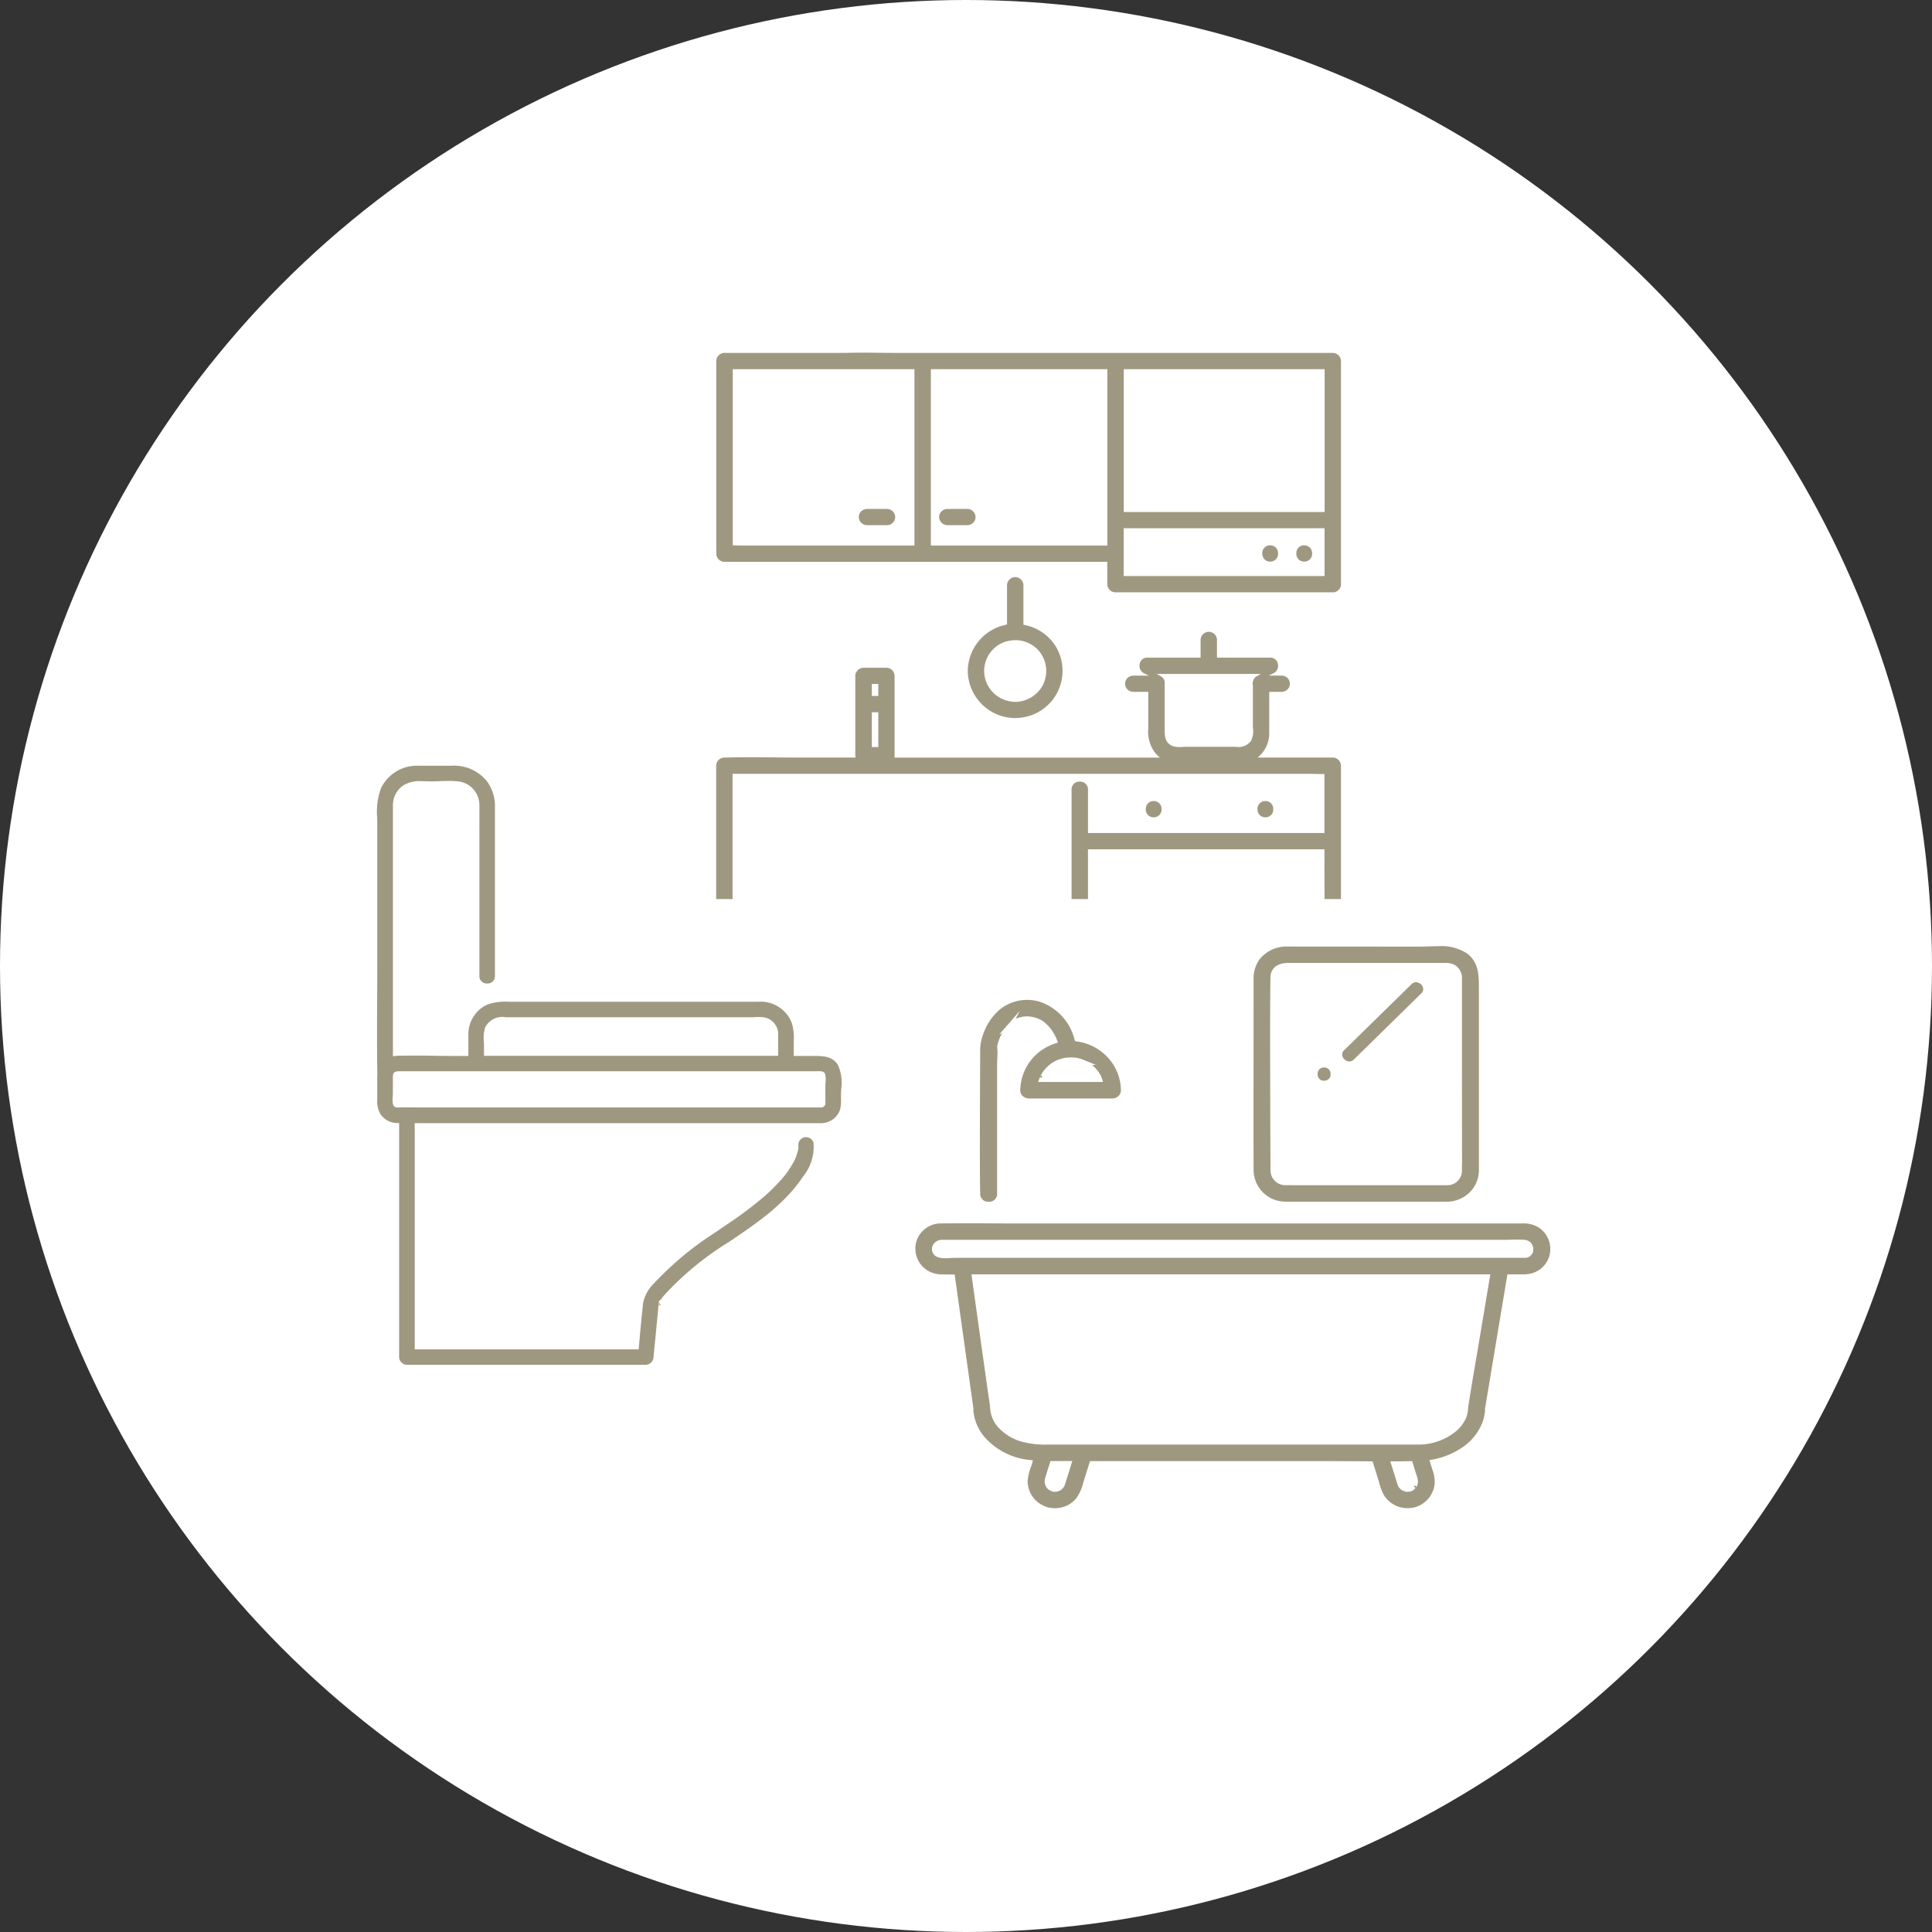
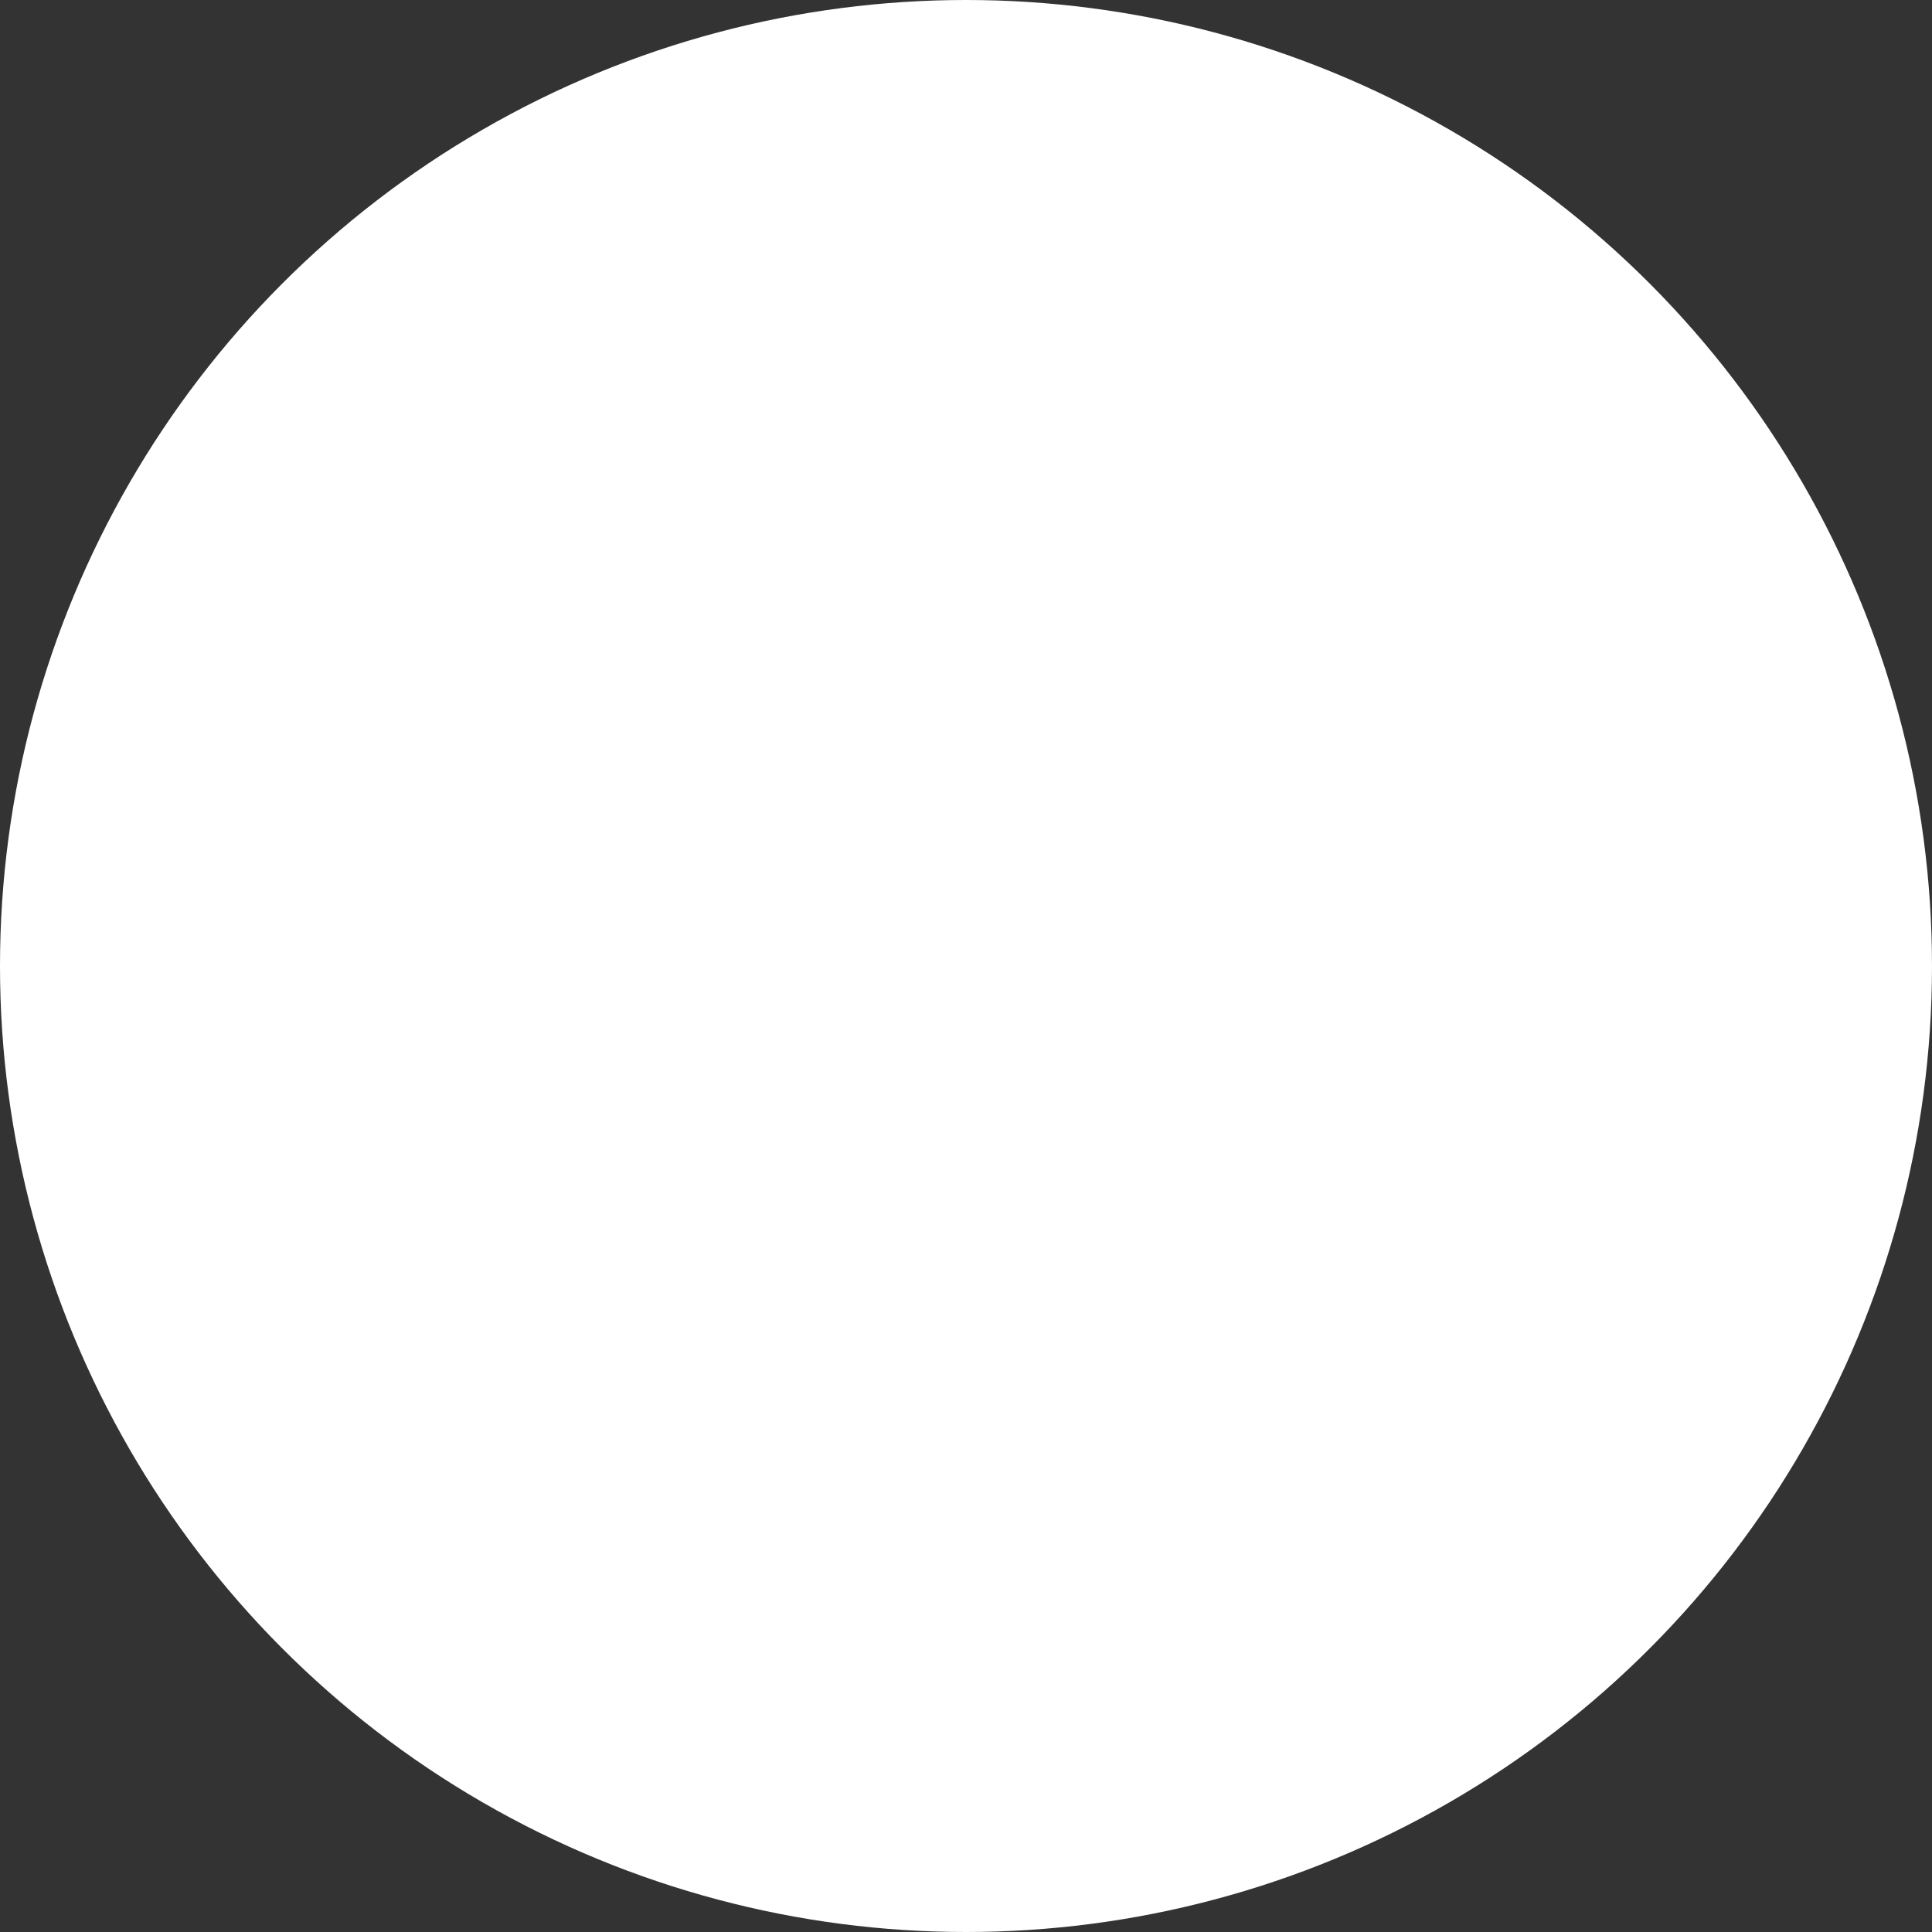
<svg xmlns="http://www.w3.org/2000/svg" width="190" height="190" viewBox="0 0 190 190">
  <rect x="0" y="0" width="190" height="190" fill="#333333" stroke="none" />
  <g id="Group_29588" data-name="Group 29588" transform="translate(-376 -1545)">
    <circle id="Ellipse_537" data-name="Ellipse 537" cx="95" cy="95" r="95" transform="translate(376 1545)" fill="#fff" />
    <g id="Group_29576" data-name="Group 29576" transform="translate(3 2)">
-       <path id="Union_131" data-name="Union 131" d="M11288.821-2886.013c0-.01,0-.016,0-.023v-4.871h-23v4.894h-1.862c0-.01,0-.016,0-.023v-10.882a.933.933,0,0,1,1.865,0v4.162h23v-5.552c-.5,0-1.007-.023-1.5-.023h-56.452v12.3c0,.007,0,.014,0,.023H11229c0-.01,0-.016,0-.023v-13.22a.944.944,0,0,1,.934-.926h.1c2.415-.073,4.842,0,7.257,0h5.4a.786.786,0,0,1-.012-.106v-7.8a.94.94,0,0,1,.934-.924h2.249a.942.942,0,0,1,.933.924v7.8a.649.649,0,0,1-.009.106h25.641a2.888,2.888,0,0,1-.232-.243,3.658,3.658,0,0,1-.713-2.533v-3.436h-1.349a.973.973,0,0,1-.66-.271.933.933,0,0,1-.272-.655.936.936,0,0,1,.272-.653.977.977,0,0,1,.66-.271h.979a.937.937,0,0,1,.408-1.763h5.105v-1.616a.956.956,0,0,1,.273-.655.951.951,0,0,1,.657-.271.955.955,0,0,1,.66.271.952.952,0,0,1,.273.655v1.616h5.105a.937.937,0,0,1,.409,1.763h.726a.969.969,0,0,1,.658.271.928.928,0,0,1,.272.653.933.933,0,0,1-.272.655.967.967,0,0,1-.658.271h-1.1v3.853a3.205,3.205,0,0,1-.943,2.359h7.063a.941.941,0,0,1,.931.926v13.22c0,.007,0,.014,0,.023Zm-44.274-15.2h.387v-3.172h-.387Zm28.8-6.172v4.607c0,.589.029,1.2.675,1.463a3.769,3.769,0,0,0,1.335.083h4.849c.544,0,1.05,0,1.389-.512a2.882,2.882,0,0,0,.171-1.522v-3.848a1.231,1.231,0,0,1-.027-.2.839.839,0,0,1,.077-.363.832.832,0,0,1,.386-.473h-9.29A.839.839,0,0,1,11273.351-2907.386Zm-28.8,1.147h.387v-.926h-.387Zm38.578,10.335a.925.925,0,0,1,0,1.85A.925.925,0,0,1,11283.125-2895.9Zm-10.985,0a.925.925,0,0,1,0,1.85A.925.925,0,0,1,11272.14-2895.9Zm-15.25-8.2a4.83,4.83,0,0,1-3.16-4.47,4.808,4.808,0,0,1,3.858-4.661l0,0V-2917a.947.947,0,0,1,.933-.926.939.939,0,0,1,.932.926v3.785a4.786,4.786,0,0,1,3.191,2.215,4.783,4.783,0,0,1-.466,5.5,4.8,4.8,0,0,1-3.684,1.688A4.578,4.578,0,0,1,11256.89-2904.1Zm.594-7.19a2.934,2.934,0,0,0-1.89,2.719,2.94,2.94,0,0,0,2.438,2.87,2.977,2.977,0,0,0,3-1.374,2.943,2.943,0,0,0-.2-3.294,2.929,2.929,0,0,0-2.291-1.1A3.278,3.278,0,0,0,11257.483-2911.294Zm29.634-4.885h-18.733a.942.942,0,0,1-.934-.924v-2.073h-37.517a.942.942,0,0,1-.934-.924v-18.948a.944.944,0,0,1,.934-.926h11.847a.656.656,0,0,0,.069,0c1.669-.059,3.35,0,5.017,0h42.887a.943.943,0,0,1,.931.926v21.946a.85.85,0,0,1-.251.629.1.1,0,0,0-.018.019l-.033.028a.861.861,0,0,1-.629.248Zm-17.8-3.921v2.071h19.5v-4.447h-19.5Zm-18.973-15.866v14.94h17.106v-17.1h-17.106Zm-19.479-.719v15.642c.41,0,.821.016,1.228.016h16.388v-17.1h-17.615Zm38.452,0v12.357h19.5v-13.795h-5.6c-.023,0-.047,0-.071,0h-13.832Zm17.62,15.635a.925.925,0,0,1,0,1.85A.925.925,0,0,1,11286.937-2921.049Zm-3.349,0a.925.925,0,0,1,0,1.85A.925.925,0,0,1,11283.588-2921.049Zm-30.024-1.727h-1.724a.947.947,0,0,1-.934-.924.942.942,0,0,1,.272-.655.968.968,0,0,1,.661-.271h1.968a.943.943,0,0,1,.931.926.921.921,0,0,1-.273.653.953.953,0,0,1-.657.271Zm-7.9,0h-1.725a.945.945,0,0,1-.934-.924.939.939,0,0,1,.273-.655.97.97,0,0,1,.66-.271h1.967a.946.946,0,0,1,.934.926.942.942,0,0,1-.273.653.959.959,0,0,1-.66.271Z" transform="translate(-10785.684 4517.558)" fill="#9f9881" />
      <path id="合体_131_-_アウトライン" data-name="合体 131 - アウトライン" d="M11290.807-2885.886l-.125,0h-1.985v-.125a.159.159,0,0,1,0-.023v-4.746h-22.75v4.894h-2.112v-.118a.169.169,0,0,1,0-.03v-10.882a1.006,1.006,0,0,1,1.057-1.018,1.007,1.007,0,0,1,1.059,1.018v4.037h22.75v-5.3c-.2,0-.4-.006-.594-.011-.258-.006-.524-.012-.784-.012h-56.327v12.171a.244.244,0,0,1,0,.026v.125l-.125,0h-1.984v-.118a.169.169,0,0,1,0-.03v-13.22a1.069,1.069,0,0,1,1.059-1.051h.1c.72-.022,1.512-.032,2.418-.032.808,0,1.629.008,2.424.016s1.611.016,2.415.016h5.268v-7.783a1.068,1.068,0,0,1,1.059-1.049h2.249a1.067,1.067,0,0,1,1.058,1.049v7.783h25.211l-.032-.037a3.777,3.777,0,0,1-.742-2.614v-3.311h-1.224a1.1,1.1,0,0,1-.744-.3,1.053,1.053,0,0,1-.313-.742,1.058,1.058,0,0,1,.31-.747,1.108,1.108,0,0,1,.748-.307h.614a1.143,1.143,0,0,1-.225-.972.979.979,0,0,1,1-.791h4.98v-1.491a1.084,1.084,0,0,1,.307-.74,1.072,1.072,0,0,1,.743-.311,1.068,1.068,0,0,1,.754.307,1.084,1.084,0,0,1,.311.744v1.491h4.98a.977.977,0,0,1,1,.789,1.149,1.149,0,0,1-.223.973h.361a1.1,1.1,0,0,1,.742.3,1.048,1.048,0,0,1,.313.74,1.056,1.056,0,0,1-.31.749,1.1,1.1,0,0,1-.746.307h-.974v3.728a3.379,3.379,0,0,1-.776,2.234h6.771a1.068,1.068,0,0,1,1.056,1.051v13.22a.244.244,0,0,1,0,.026Zm-1.862-.253h1.614v-13.118a.814.814,0,0,0-.806-.8h-7.377l.229-.216a3.064,3.064,0,0,0,.9-2.268v-3.978h1.224a.841.841,0,0,0,.57-.235.8.8,0,0,0,.235-.56.817.817,0,0,0-.232-.567.838.838,0,0,0-.573-.238h-1.28l.5-.238a.823.823,0,0,0,.4-.931.728.728,0,0,0-.752-.594h-5.23v-1.741a.826.826,0,0,0-.236-.566.845.845,0,0,0-.546-.235h-.021a.844.844,0,0,0-.57.231.826.826,0,0,0-.24.57v1.741h-5.23a.729.729,0,0,0-.753.6.822.822,0,0,0,.4.929l.5.238h-1.535a.846.846,0,0,0-.572.235.8.8,0,0,0-.235.558.828.828,0,0,0,.231.568.854.854,0,0,0,.576.238h1.474v3.561a3.51,3.51,0,0,0,.684,2.453,2.835,2.835,0,0,0,.223.232l.229.216h-26.1l.016-.139,0-.029a.315.315,0,0,0,0-.056v-7.809a.814.814,0,0,0-.808-.8h-2.249a.814.814,0,0,0-.809.8v7.8a.415.415,0,0,0,.007.064l0,.025.02.142h-5.548c-.806,0-1.625-.008-2.418-.016s-1.614-.016-2.421-.016c-.9,0-1.693.01-2.414.032h-.1a.816.816,0,0,0-.809.8v13.118h1.614v-12.32h56.577c.262,0,.53.006.79.012.234.005.476.011.714.012h.124v5.8h-23.25v-4.287a.758.758,0,0,0-.809-.768.757.757,0,0,0-.807.768v10.781h1.615v-4.894h23.25Zm-5.819-7.79a1.006,1.006,0,0,1-1.025-1.049,1.006,1.006,0,0,1,1.025-1.051,1,1,0,0,1,1.025,1.049A1.006,1.006,0,0,1,11283.125-2893.929Zm0-1.85a.757.757,0,0,0-.775.8.756.756,0,0,0,.775.8.756.756,0,0,0,.775-.8A.755.755,0,0,0,11283.125-2895.779Zm-10.985,1.85a1.006,1.006,0,0,1-1.025-1.049,1.006,1.006,0,0,1,1.025-1.051,1,1,0,0,1,1.025,1.049A1.006,1.006,0,0,1,11272.14-2893.929Zm0-1.85a.757.757,0,0,0-.775.8.756.756,0,0,0,.775.8.756.756,0,0,0,.775-.8A.755.755,0,0,0,11272.14-2895.779Zm-27.081-5.311h-.637v-3.422h.637Zm-.387-.25h.137v-2.922h-.137Zm30.027.249h0a1.875,1.875,0,0,1-.722-.11c-.752-.31-.752-1.043-.752-1.579v-4.607a.719.719,0,0,0-.372-.661l-.425-.234h10.253l-.416.234a.707.707,0,0,0-.328.4l0,.011a.716.716,0,0,0-.066.308,1.067,1.067,0,0,0,.025.186l0,.024v3.848c0,.094,0,.2.009.3a2.194,2.194,0,0,1-.2,1.288,1.55,1.55,0,0,1-1.493.568h-4.849c-.1,0-.2,0-.306.009S11274.819-2901.091,11274.7-2901.091Zm-1.439-6.941a1,1,0,0,1,.216.646v4.607c0,.624.044,1.119.6,1.348a1.737,1.737,0,0,0,.626.091h0c.115,0,.232,0,.346-.009s.215-.009.315-.009h4.849c.526,0,.981,0,1.284-.456a2.024,2.024,0,0,0,.159-1.139c0-.11-.009-.214-.009-.313v-3.836a1.329,1.329,0,0,1-.027-.213.968.968,0,0,1,.085-.411.98.98,0,0,1,.165-.3Zm-14.762,4.339v0a4.685,4.685,0,0,1-1.652-.294,4.953,4.953,0,0,1-3.241-4.585,4.953,4.953,0,0,1,3.861-4.767V-2917a1.076,1.076,0,0,1,1.052-1.051h.039a1.065,1.065,0,0,1,1.023,1.052v3.683a4.933,4.933,0,0,1,3.174,2.252,4.914,4.914,0,0,1-.477,5.642A4.916,4.916,0,0,1,11258.5-2903.693Zm.059-14.113h-.028a.826.826,0,0,0-.812.8v3.824l-.07.059-.036.008a4.692,4.692,0,0,0-3.755,4.54,4.7,4.7,0,0,0,3.079,4.352,4.438,4.438,0,0,0,1.563.278h0a4.663,4.663,0,0,0,3.586-1.643,4.661,4.661,0,0,0,.455-5.354,4.683,4.683,0,0,0-3.108-2.157l-.1-.02V-2917A.819.819,0,0,0,11258.557-2917.805Zm-.04,12.272h0a2.7,2.7,0,0,1-.508-.048,3.124,3.124,0,0,1-1.826-1.053,3.046,3.046,0,0,1-.714-1.938,3.042,3.042,0,0,1,1.975-2.84,3.4,3.4,0,0,1,1.1-.187,3.056,3.056,0,0,1,2.388,1.147,3.072,3.072,0,0,1,.215,3.438A3.126,3.126,0,0,1,11258.517-2905.533Zm.024-5.816a3.15,3.15,0,0,0-1.018.174,2.825,2.825,0,0,0-1.8,2.6,2.8,2.8,0,0,0,2.337,2.746,2.442,2.442,0,0,0,.461.043,2.908,2.908,0,0,0,2.412-1.359,2.813,2.813,0,0,0-.193-3.15A2.809,2.809,0,0,0,11258.541-2911.349Zm-13.482,5.235h-.637v-1.176h.637Zm44.694-9.939h-21.369a1.068,1.068,0,0,1-1.059-1.049v-1.948h-37.392a1.068,1.068,0,0,1-1.059-1.049v-18.948a1.069,1.069,0,0,1,1.059-1.051h11.911c.5-.018,1.05-.026,1.677-.026.56,0,1.128.007,1.678.013s1.112.013,1.667.013h42.887a1.067,1.067,0,0,1,1.056,1.051v21.946a.981.981,0,0,1-.288.719l-.006,0-.007.01-.014.011-.014.011-.015.013A.993.993,0,0,1,11289.753-2916.053Zm-59.819-23.8a.816.816,0,0,0-.809.8v18.948a.814.814,0,0,0,.809.8h37.642v2.2a.814.814,0,0,0,.809.8h21.369a.738.738,0,0,0,.541-.211l.009-.008.014-.011.009-.008a.215.215,0,0,1,.023-.024.727.727,0,0,0,.21-.537v-21.946a.814.814,0,0,0-.806-.8h-42.887c-.556,0-1.122-.007-1.67-.013s-1.117-.013-1.675-.013c-.623,0-1.167.009-1.664.026a.547.547,0,0,1-.061,0h-11.863Zm59.011,21.946h-19.753v-4.7h19.753Zm-19.5-.25h19.253v-4.2h-19.253Zm17.5-.921a.983.983,0,0,1-.77-.332,1.091,1.091,0,0,1-.256-.717,1.006,1.006,0,0,1,1.025-1.051,1.006,1.006,0,0,1,1.025,1.049A1.006,1.006,0,0,1,11286.937-2919.074Zm0-1.85a.756.756,0,0,0-.775.8.755.755,0,0,0,.775.8.757.757,0,0,0,.775-.8A.756.756,0,0,0,11286.937-2920.924Zm-3.349,1.85a1,1,0,0,1-1.024-1.049,1,1,0,0,1,1.024-1.051,1,1,0,0,1,1.025,1.049A1.006,1.006,0,0,1,11283.588-2919.074Zm0-1.85a.756.756,0,0,0-.774.8.838.838,0,0,0,.194.553.738.738,0,0,0,.58.246.756.756,0,0,0,.775-.8A.755.755,0,0,0,11283.588-2920.924Zm-16.013.023h-17.356v-17.346h17.356Zm-17.106-.25h16.856V-2938h-16.856Zm-1.864.25h-16.513c-.221,0-.446,0-.665-.008-.185,0-.376-.007-.563-.008h-.124v-17.329h17.865Zm-17.615-.265.442.007c.217,0,.441.008.66.008h16.263V-2938h-17.365Zm22.818-1.485h-1.968a1.075,1.075,0,0,1-1.059-1.043,1.065,1.065,0,0,1,.31-.75,1.087,1.087,0,0,1,.749-.307h1.968a1.073,1.073,0,0,1,1.056,1.046,1.047,1.047,0,0,1-.311.747A1.083,1.083,0,0,1,11253.808-2922.652Zm-1.968-1.85a.845.845,0,0,0-.573.235.813.813,0,0,0-.235.561.825.825,0,0,0,.809.8h1.968a.825.825,0,0,0,.568-.234.8.8,0,0,0,.237-.558.823.823,0,0,0-.806-.808Zm-5.935,1.85h-1.967a1.074,1.074,0,0,1-1.059-1.043,1.063,1.063,0,0,1,.311-.75,1.1,1.1,0,0,1,.748-.307h1.967a1.075,1.075,0,0,1,1.059,1.046,1.067,1.067,0,0,1-.311.747A1.075,1.075,0,0,1,11245.905-2922.652Zm-1.967-1.85a.842.842,0,0,0-.572.235.81.81,0,0,0-.236.561.824.824,0,0,0,.809.8h1.967a.832.832,0,0,0,.571-.234.814.814,0,0,0,.237-.56.825.825,0,0,0-.809-.806Zm45.006.3h-19.753v-14.045h13.952a.548.548,0,0,1,.057,0h5.744Zm-19.5-.25h19.253V-2938h-19.253Z" transform="translate(-10785.684 4517.558)" fill="#fff" />
-       <path id="Union_130" data-name="Union 130" d="M11242.152-2871.051a1.262,1.262,0,0,1-.211-.081,2.911,2.911,0,0,1-1.9-2.779,6.926,6.926,0,0,1,.416-1.67l.031-.1a7.071,7.071,0,0,1-4.516-2.216,4.965,4.965,0,0,1-1.211-2.415,3.528,3.528,0,0,1-.066-.535.388.388,0,0,1,.01-.114c-.006-.028-.01-.053-.014-.081-.1-.721-.2-1.443-.3-2.163q-.75-5.363-1.5-10.722c-.377,0-.752,0-1.127-.008a2.783,2.783,0,0,1-2.719-3.333,2.768,2.768,0,0,1,2.789-2.18c2.594-.03,5.189,0,7.783,0h49.3a3.125,3.125,0,0,1,1.773.442,2.812,2.812,0,0,1,1.17,2.963,2.733,2.733,0,0,1-2.4,2.077,1.166,1.166,0,0,1-.273.033h-1.51c-.092.54-.18,1.078-.27,1.617q-.829,4.959-1.652,9.912l-.223,1.32c-.006.038-.016.078-.021.119a.2.2,0,0,1,.012.053,1.911,1.911,0,0,1-.051.459,4.273,4.273,0,0,1-.191.815,6.515,6.515,0,0,1-5.162,3.916c.055.182.111.364.17.548a3.9,3.9,0,0,1,.273,1.613,2.945,2.945,0,0,1-2.1,2.513,3,3,0,0,1-3.4-1.368,8.659,8.659,0,0,1-.564-1.592c-.16-.512-.318-1.025-.479-1.539-1.684-.005-3.371-.025-5.051-.025h-22.369c-.025.083-.053.169-.078.252-.182.575-.359,1.151-.539,1.723a4.615,4.615,0,0,1-.746,1.617,2.93,2.93,0,0,1-2.279,1.04A3.111,3.111,0,0,1,11242.152-2871.051Zm34.133-4.5c.135.419.266.835.4,1.254.055.187.115.373.172.56.016.048.031.1.043.142l.033.083c.021.038.047.081.063.114s.1.113.123.136a.424.424,0,0,0,.051.048.849.849,0,0,1,.127.073c.041.01.168.058.209.071a.126.126,0,0,1,.031.013c.008,0,.014,0,.025,0,.061,0,.121,0,.182-.005.006,0,.1-.017.154-.032l.051-.015.027-.015c.045-.025.088-.053.131-.078l.148-.144c-.057.046.051-.106.092-.149l.006,0c.01-.03.021-.063.033-.1s.02-.078.031-.119c-.006-.066-.006-.134-.006-.2-.006-.023-.02-.1-.033-.149-.1-.348-.219-.691-.324-1.037-.047-.154-.094-.31-.143-.464C11277.371-2875.561,11276.826-2875.553,11276.285-2875.548Zm-33.59,2.44a.229.229,0,0,0,.035.013s.1.022.145.038h.207l.084-.02c.039-.012.08-.022.117-.035l.008,0c.115-.033.057-.035-.008,0,.033-.02.068-.035.1-.056.01,0,.049-.03.078-.048l.016-.013c.031-.03.125-.141.15-.166s.053-.094.076-.134a.173.173,0,0,0,.012-.04c.107-.366.229-.729.342-1.093.1-.305.189-.608.285-.914h-1.621c-.088.28-.178.558-.266.835-.053.179-.109.358-.166.537-.012.041-.025.081-.037.124s-.033.144-.039.164c0,.068,0,.136,0,.2a.525.525,0,0,0,.018.076c.01.03.051.126.064.164s.066.106.074.124a.911.911,0,0,0,.076.081.485.485,0,0,0,.105.079l-.053-.027C11242.564-2873.184,11242.631-2873.143,11242.7-2873.108Zm-6.051-9.485c.07.492.164.989.207,1.486a2.87,2.87,0,0,0,.744,1.807,4.76,4.76,0,0,0,2.012,1.277,10.867,10.867,0,0,0,3.5.325h35.488a5.609,5.609,0,0,0,3.7-1.269,3.446,3.446,0,0,0,.91-1.237,5.041,5.041,0,0,0,.215-1.211c.383-2.473.824-4.941,1.236-7.411q.428-2.555.854-5.11h-50.445Q11235.85-2888.266,11236.645-2882.593Zm-4.8-14.734a.655.655,0,0,0-.611.992c.275.457,1.369.278,1.854.278h56.105c.814-.035.732-1.2-.039-1.269-.689-.056-1.41,0-2.1,0h-54.363c-.187,0-.375,0-.562,0C11232.033-2897.331,11231.941-2897.33,11231.848-2897.327Zm10.705,24.138.016.009A.093.093,0,0,1,11242.553-2873.19Zm-7.18-28.915v-.1c-.072-2.153,0-13.9,0-13.9a4.806,4.806,0,0,1,.164-1.34c.035-.131.076-.262.127-.4a5.956,5.956,0,0,1,1.74-2.594,4.581,4.581,0,0,1,4.078-.828,5.477,5.477,0,0,1,3.643,3.82c.006.02.014.043.018.063a.3.3,0,0,1,.008.035,5.207,5.207,0,0,1,4.572,5.052,1.084,1.084,0,0,1-1.082,1.06h-8.244a1.084,1.084,0,0,1-1.082-1.06,5.176,5.176,0,0,1,3.635-4.842c-.012-.031-.023-.063-.035-.094l-.012-.033a.035.035,0,0,0-.006-.013c-.031-.056-.057-.114-.084-.169-.016-.035-.033-.073-.053-.108a5.341,5.341,0,0,0-.293-.492,4.086,4.086,0,0,0-.8-.825,2.538,2.538,0,0,0-2.687-.088,2.694,2.694,0,0,0-.467.411c-.045.045-.086.093-.127.141.023-.029.064-.087,0,0l-.006.006s0,0,0,.006c-.068.089-.131.179-.189.273-.125.2-.229.4-.336.608-.014.028-.023.045-.031.058l-.006.015a.084.084,0,0,1-.008.02c-.029.083-.062.164-.094.247-.07.192-.115.386-.172.58a14.159,14.159,0,0,1-.006,1.751v12.741a1.013,1.013,0,0,1-1.08,1.025A1.016,1.016,0,0,1,11235.373-2902.1Zm6.3-11.249h5.686c-.018-.058-.035-.106-.045-.129a3.121,3.121,0,0,0-.648-.916c-.076-.075-.158-.146-.24-.217-.02-.013-.158-.116-.16-.119q-.135-.087-.275-.167c-.027-.015-.283-.136-.268-.136a2.787,2.787,0,0,0-1.205-.235c-.137,0-.273.008-.41.023l-.2.035a6.2,6.2,0,0,0-.6.179,3.158,3.158,0,0,0-.936.636c-.078.076-.15.154-.223.235-.014.02-.117.154-.121.156-.061.091-.115.179-.17.273-.016.028-.141.275-.137.262C11241.7-2913.429,11241.689-2913.394,11241.674-2913.354Zm23.955,12.266a3.366,3.366,0,0,1-3.369-3.27c-.02-.724,0-18.792,0-18.792a3.488,3.488,0,0,1,.586-2.1,3.567,3.567,0,0,1,3.037-1.428h12.867c1.59,0,3.605-.3,4.926.737a3.806,3.806,0,0,1,1.24,3.351c0,.146.008,17.967,0,18.214a3.362,3.362,0,0,1-3.336,3.285h-14.48c-.328,0-.654.006-.98.006C11265.955-2901.082,11265.791-2901.083,11265.629-2901.087Zm-1.2-22.463c-.09.667-.016,18.956-.006,19.181a1.2,1.2,0,0,0,1.287,1.161c1.588.013,3.178,0,4.764,0h11.1a1.18,1.18,0,0,0,1.17-1.249c0-.645.008-.6.01-.462,0-.91-.01-4.748-.01-18.249a1.277,1.277,0,0,0-.561-1.216,2.582,2.582,0,0,0-1.334-.169H11265.9C11265.209-2924.555,11264.533-2924.32,11264.432-2923.551Zm5.008,8.771a.9.9,0,0,1,0,1.8A.9.9,0,0,1,11269.439-2914.779Zm1.795-1.63c.275-.27.553-.54.826-.81l5.809-5.688c.836-.82,2.135.454,1.3,1.275q-.413.4-.826.807-2.9,2.846-5.8,5.69a.87.87,0,0,1-.613.264A.914.914,0,0,1,11271.234-2916.409Zm-32.852-1.995s0,0,0,0,0,0,0,.006Zm.006-18.521c.068-.088.012-.012-.008.013Z" transform="translate(-10766.227 4562.511)" fill="#9f9881" />
      <path id="合体_130_-_アウトライン" data-name="合体 130 - アウトライン" d="M11242.967-2870.693a3.36,3.36,0,0,1-.88-.117,1.485,1.485,0,0,1-.245-.093,3.155,3.155,0,0,1-2.049-3.021,5.854,5.854,0,0,1,.343-1.472l.028-.085a7.129,7.129,0,0,1-4.378-2.255,5.17,5.17,0,0,1-1.27-2.539l-.01-.058a3.384,3.384,0,0,1-.06-.5.65.65,0,0,1,.006-.126c0-.017,0-.032-.008-.047-.06-.446-.122-.891-.185-1.336q-.059-.414-.116-.827l-.206-1.479q-.631-4.514-1.262-9.026h-.142c-.3,0-.542,0-.774-.009a3.082,3.082,0,0,1-2.34-1.122,3.106,3.106,0,0,1-.618-2.505,2.738,2.738,0,0,1,1.081-1.738,3.343,3.343,0,0,1,1.951-.648c.776-.009,1.626-.013,2.6-.013.865,0,1.745,0,2.6.007s1.729.007,2.593.007h49.3a3.418,3.418,0,0,1,1.911.483,3.052,3.052,0,0,1,1.276,3.225,2.975,2.975,0,0,1-2.6,2.269,1.4,1.4,0,0,1-.318.036h-1.3q-.076.452-.149.9l-.084.506c-.587,3.506-1.127,6.749-1.652,9.912l-.224,1.32c0,.018-.007.039-.011.061,0,0,0,.006,0,.009h0l0,.024a1.3,1.3,0,0,1-.032.414c-.007.042-.015.081-.019.113a4.476,4.476,0,0,1-.2.866,5.727,5.727,0,0,1-2.123,2.745,8.048,8.048,0,0,1-2.955,1.278c.028.09.058.184.089.281l.031.1a3.858,3.858,0,0,1,.252,1.616,3.185,3.185,0,0,1-2.272,2.724h0a3.3,3.3,0,0,1-.868.115,3.177,3.177,0,0,1-2.82-1.6,6.435,6.435,0,0,1-.479-1.286c-.035-.119-.069-.236-.1-.352q-.148-.472-.295-.945c-.043-.139-.086-.279-.13-.419-.661,0-1.33-.007-1.979-.011-.947-.006-1.928-.013-2.888-.013h-22.185l-.023.075q-.161.51-.318,1.016-.11.355-.222.709a4.807,4.807,0,0,1-.789,1.7A3.2,3.2,0,0,1,11242.967-2870.693Zm-8.021-10.181v.022a2.918,2.918,0,0,0,.053.436l.01.06a4.688,4.688,0,0,0,1.153,2.293,6.779,6.779,0,0,0,4.361,2.132l.29.04-.116.384c-.029.092-.058.18-.087.269a5.332,5.332,0,0,0-.318,1.344,2.65,2.65,0,0,0,1.739,2.531l.019.009a1.039,1.039,0,0,0,.169.064,2.858,2.858,0,0,0,.747.1,2.691,2.691,0,0,0,2.085-.947,4.429,4.429,0,0,0,.7-1.534c.073-.236.147-.472.221-.709q.158-.507.318-1.015c.012-.04.025-.083.039-.125l.038-.125.054-.177h22.555c.962,0,1.942.007,2.891.013.709,0,1.441.01,2.161.012h.184l.054.175q.094.3.185.594.148.473.294.945c.037.118.072.239.107.36a6.015,6.015,0,0,0,.438,1.187,2.713,2.713,0,0,0,2.381,1.344,2.789,2.789,0,0,0,.733-.1,2.693,2.693,0,0,0,1.916-2.3,3.431,3.431,0,0,0-.233-1.409l-.031-.1c-.062-.2-.118-.376-.17-.549l-.08-.267.273-.051a7.639,7.639,0,0,0,3.029-1.249,5.236,5.236,0,0,0,1.943-2.506,4.034,4.034,0,0,0,.18-.767c0-.041.014-.089.022-.135a1.2,1.2,0,0,0,.029-.234l-.028-.036.016-.107c0-.026.009-.051.014-.076s.006-.03.008-.045l.224-1.323c.525-3.163,1.065-6.406,1.652-9.912l.083-.506q.092-.556.187-1.113l.035-.208h1.721a.911.911,0,0,0,.216-.026l.025,0a2.483,2.483,0,0,0,2.187-1.882,2.555,2.555,0,0,0-1.064-2.7,2.825,2.825,0,0,0-1.635-.4h-49.3c-.865,0-1.744,0-2.595-.007s-1.729-.007-2.594-.007c-.97,0-1.817,0-2.592.013a2.505,2.505,0,0,0-2.546,1.974,2.571,2.571,0,0,0,.515,2.1,2.586,2.586,0,0,0,1.966.937c.227.006.468.009.76.009h.577l.03.217q.643,4.62,1.291,9.242l.207,1.48q.057.413.115.827.094.668.186,1.337c0,.021.006.041.011.063l.011.053-.012.053A.192.192,0,0,0,11234.946-2880.874Zm42.591,8.07h-.071l-.043-.027-.081-.028c-.031-.011-.089-.031-.105-.036l-.041-.01-.034-.023-.074-.046-.04-.01-.047-.043-.011-.01a.511.511,0,0,1-.057-.055l-.055-.062c-.016-.018-.04-.047-.051-.057l-.035-.031-.021-.046c-.009-.018-.025-.048-.041-.074l-.022-.04-.016-.04-.024-.06-.009-.028c-.01-.038-.023-.081-.038-.126l0-.005c-.022-.075-.046-.149-.069-.224q-.053-.168-.1-.335l-.2-.624q-.1-.313-.2-.627l-.1-.323.34,0c.551,0,1.122-.013,1.625-.02l.187,0,.056.177c.039.124.077.249.115.374l.028.093c.042.138.088.28.132.417.065.2.133.414.193.624l0,.006c.009.036.019.079.025.114,0,.015.006.028.008.036l.007.03v.032c0,.064,0,.125,0,.18l0,.047-.013.045c0,.016-.008.031-.012.046s-.013.052-.021.076l0,.011c-.011.03-.021.061-.03.089l-.022.069-.048.039a.9.9,0,0,0-.056.077.2.2,0,0,0,.023-.088l-.089-.107-.135.078.165.186-.075.073-.073.07-.021.022-.027.016-.051.031c-.027.017-.055.034-.083.05l-.019.01h0l-.034.021-.038.01-.017.005-.03.009c-.046.012-.1.023-.14.03h0l-.019.008-.044,0c-.07,0-.127.005-.18.005A.271.271,0,0,1,11277.537-2872.8Zm-.136-.563.107.037.067.023.136,0,.019,0c.027-.005.071-.013.1-.021l.014,0,.009,0,0,0,.065-.039.032-.02.054-.052.016-.015a.688.688,0,0,1,.111-.163l.015-.042c0-.015.008-.029.011-.044l.006-.02c0-.051,0-.1,0-.15,0-.007,0-.015,0-.023-.006-.027-.013-.061-.02-.088-.058-.2-.124-.407-.187-.605-.045-.139-.091-.282-.135-.425l-.028-.094-.059-.191-1.1.014.1.306q.1.312.2.625l0,.006c.032.11.066.22.1.33l.07.228c.014.042.029.089.042.136.006.015.012.029.016.041a.071.071,0,0,1,0,.011l0,.007c.014.022.026.045.038.068l.055.061.039.044.015.015C11277.334-2873.409,11277.363-2873.392,11277.4-2873.368Zm-34.291.56h-.273l-.036-.011c-.029-.009-.094-.025-.128-.033l-.027-.008a.391.391,0,0,1-.066-.027l-.08-.045c-.039-.023-.077-.044-.112-.062l0,0a.717.717,0,0,1-.112-.089.7.7,0,0,1-.071-.074l-.017-.019-.029-.031-.015-.033c-.007-.013-.028-.048-.059-.1l-.015-.023-.01-.026c0-.015-.016-.04-.025-.066-.02-.046-.031-.077-.039-.1a.5.5,0,0,1-.023-.09s0-.009,0-.013l-.01-.039,0-.04c0-.034,0-.074,0-.117,0-.021,0-.042,0-.063v-.035l.01-.034s0-.016.007-.031c.009-.042.021-.093.032-.135l.022-.075.015-.047,0-.006c.056-.175.112-.356.164-.532.039-.123.076-.24.114-.358.051-.16.1-.321.153-.482l.055-.175h2.145l-.1.325c-.047.152-.095.3-.142.454s-.095.306-.144.459c-.04.129-.081.257-.122.386-.072.228-.147.462-.216.694a.355.355,0,0,1-.027.084l-.01.019c-.023.039-.055.1-.074.13l-.018.031-.025.025-.054.06c-.046.053-.076.086-.1.108l-.015.015-.078.053-.027.017a.419.419,0,0,1-.171.089h0l-.073.022-.045.013-.01,0-.095.023Zm-.466-.539-.033.071.083-.12.053.03.054.03.109.028h.144l.043-.01.053-.016.032-.009.044-.023.036-.019.008,0,.027-.017.019-.012.063-.07c.021-.023.036-.042.05-.056l.048-.085,0-.011c.07-.24.147-.48.222-.713.041-.128.082-.255.122-.383q.072-.23.143-.459l.041-.13h-1.1c-.033.1-.066.206-.1.309s-.075.234-.112.352c-.052.176-.109.358-.165.534,0,.018-.011.036-.017.054s-.013.042-.019.063-.019.075-.025.105c0,.007,0,.014,0,.021a.238.238,0,0,0,0,.026c0,.042,0,.086,0,.132a.015.015,0,0,0,0,.007l0,.008c0,.014.018.044.029.073l.022.056c.027.043.044.072.056.092l0,.005.025.029.021.019a.266.266,0,0,0,.047.033h0l-.052.1Zm-.319-4.1a8.736,8.736,0,0,1-2.8-.34,5.013,5.013,0,0,1-2.117-1.345,3.084,3.084,0,0,1-.81-1.955c-.029-.335-.083-.679-.136-1.012-.023-.154-.048-.307-.069-.46q-.4-2.846-.8-5.691l-.791-5.653-.039-.284h51.028l-.05.292q-.258,1.534-.513,3.068-.17,1.021-.341,2.042c-.137.824-.28,1.662-.419,2.472-.275,1.617-.562,3.29-.816,4.937-.023.15-.036.277-.048.4a3.068,3.068,0,0,1-.18.861,3.678,3.678,0,0,1-.978,1.334,5.826,5.826,0,0,1-3.862,1.333h-35.49C11242.845-2877.448,11242.586-2877.446,11242.325-2877.446Zm-6.979-16.24q.375,2.684.751,5.368.4,2.845.8,5.69c.021.15.045.3.068.452.054.342.109.695.14,1.047a2.623,2.623,0,0,0,.679,1.659,4.516,4.516,0,0,0,1.907,1.209,8.3,8.3,0,0,0,2.639.315c.26,0,.519,0,.778,0h35.488a5.33,5.33,0,0,0,3.53-1.205,3.165,3.165,0,0,0,.844-1.139,2.529,2.529,0,0,0,.149-.733c.013-.124.026-.264.052-.427.256-1.65.542-3.325.818-4.944.138-.809.281-1.646.418-2.47q.171-1.021.341-2.042.231-1.389.464-2.777Zm-3.127-2.087c-.4,0-.963-.045-1.2-.433a.864.864,0,0,1-.037-.875,1,1,0,0,1,.854-.5c.093,0,.187,0,.288,0,.188,0,.376,0,.563,0h54.363c.227,0,.463-.006.691-.012s.476-.012.715-.012c.27,0,.5.008.718.025a.922.922,0,0,1,.845.95.817.817,0,0,1-.815.819h-56.116c-.088,0-.206.007-.33.014C11232.595-2895.784,11232.407-2895.773,11232.219-2895.773Zm-.092-1.307c-.1,0-.187,0-.272,0a.5.5,0,0,0-.431.236.368.368,0,0,0,.027.378c.042.07.2.19.768.19.174,0,.354-.01.512-.02.132-.008.257-.015.359-.015h56.1a.316.316,0,0,0,.332-.329.423.423,0,0,0-.387-.441c-.2-.016-.42-.024-.676-.024-.232,0-.472.006-.7.012s-.471.012-.7.012h-54.363C11232.5-2897.077,11232.312-2897.081,11232.127-2897.081Zm4.33-3.749a1.266,1.266,0,0,1-1.334-1.275v-.094c-.071-2.144,0-13.79,0-13.907a5.06,5.06,0,0,1,.173-1.406c.039-.144.083-.281.134-.418a6.1,6.1,0,0,1,1.818-2.7,4.8,4.8,0,0,1,3-1.047,5.013,5.013,0,0,1,1.3.173,5.147,5.147,0,0,1,2.431,1.514,6.162,6.162,0,0,1,1.372,2.423,5.563,5.563,0,0,1,3.218,1.735,5.349,5.349,0,0,1,1.405,3.537,1.264,1.264,0,0,1-.375.907,1.357,1.357,0,0,1-.957.406h-8.244a1.356,1.356,0,0,1-.959-.408,1.257,1.257,0,0,1-.373-.906,5.418,5.418,0,0,1,3.548-4.986h0c-.008-.017-.016-.033-.024-.05l0-.01c-.017-.037-.03-.065-.043-.089l0-.006a5.134,5.134,0,0,0-.279-.469,3.9,3.9,0,0,0-.727-.753,2.44,2.44,0,0,0-1.3-.392,2.2,2.2,0,0,0-1.123.308,2.538,2.538,0,0,0-.415.37l-.016.016-.041.046v.075l-.07.029-.432.862v-.167l-.028.054-.029.056c-.009.018-.018.034-.025.049a.217.217,0,0,1-.011.027c-.018.05-.036.1-.056.148-.012.03-.023.06-.034.09-.044.12-.078.245-.114.377l-.038.136a7.36,7.36,0,0,1,.008,1.156c-.009.2-.018.391-.018.575v12.741A1.264,1.264,0,0,1,11236.457-2900.829Zm3.788-20.349a4.3,4.3,0,0,0-2.685.937,5.627,5.627,0,0,0-1.663,2.488c-.045.121-.084.244-.119.375a4.58,4.58,0,0,0-.155,1.275c0,.119-.071,11.77,0,13.893v.107a.766.766,0,0,0,.834.775.764.764,0,0,0,.83-.775v-12.741c0-.2.009-.4.019-.6a6.794,6.794,0,0,0-.011-1.121l-.007-.052.015-.05c.018-.059.033-.118.05-.177,0-.014.008-.028.011-.041l-.045.051.07-.141c.026-.095.056-.191.092-.288.013-.034.024-.066.037-.1.019-.049.038-.1.056-.147l.009-.025h0l.015-.039.013-.021c0-.008.011-.019.02-.036l.03-.06.107-.206-.27.106.676-.758.029-.058.027-.01a.276.276,0,0,1,.026-.027l1.242-1.436-.384.766a2.706,2.706,0,0,1,1.114-.24,2.935,2.935,0,0,1,1.57.47,4.288,4.288,0,0,1,.875.9,5.557,5.557,0,0,1,.306.513c.019.035.038.073.059.121.009.017.017.034.024.052.017.033.031.065.047.094a.289.289,0,0,1,.027.059l.006.016,0,.012c.007.016.014.034.021.053l.015.04.095.247-.252.081a4.925,4.925,0,0,0-3.461,4.607.76.76,0,0,0,.229.548.855.855,0,0,0,.6.259h8.244a.852.852,0,0,0,.6-.257.765.765,0,0,0,.231-.549,4.851,4.851,0,0,0-1.274-3.207,5.067,5.067,0,0,0-3.08-1.6l-.148-.019-.053-.139a.194.194,0,0,1-.013-.045v0l-.006-.031c0-.006,0-.013-.007-.02l-.006-.021a5.238,5.238,0,0,0-3.467-3.648A4.526,4.526,0,0,0,11240.245-2921.179Zm25.874,20.347c-.178,0-.341,0-.5-.006a3.618,3.618,0,0,1-3.612-3.513c-.02-.72,0-18.062,0-18.8a3.711,3.711,0,0,1,.633-2.243,3.8,3.8,0,0,1,3.24-1.532h12.867c.28,0,.571-.009.88-.019s.652-.021.985-.021a5.089,5.089,0,0,1,3.215.831c1.22.955,1.328,2.222,1.336,3.546v.352c0,6.588.006,17.67,0,17.872a3.621,3.621,0,0,1-3.578,3.527H11267.1l-.489,0Zm-.236-25.593a3.358,3.358,0,0,0-2.834,1.324,3.227,3.227,0,0,0-.539,1.951c0,.181-.02,18.073,0,18.785a3.124,3.124,0,0,0,3.125,3.027c.152,0,.311.006.484.006l.486,0,.494,0h14.477a3.234,3.234,0,0,0,2.176-.907,3.089,3.089,0,0,0,.914-2.134c0-.166,0-6.675,0-17.857v-.35c-.008-1.241-.1-2.335-1.145-3.154a4.655,4.655,0,0,0-2.906-.724c-.325,0-.652.01-.97.021s-.607.02-.9.02Zm1.418,23.471c-.594,0-1.114,0-1.59-.006a1.45,1.45,0,0,1-1.535-1.4c-.006-.147-.089-18.506.008-19.228.1-.776.727-1.221,1.713-1.221h14.959c.074,0,.151,0,.229,0s.168,0,.252,0a1.867,1.867,0,0,1,.982.213,1.542,1.542,0,0,1,.682,1.43c0,13.9.006,17.4.01,18.248H11283c0,.067,0,.2,0,.464a1.429,1.429,0,0,1-1.412,1.5h-11.111l-1.586,0Zm-1.4-21.351c-.738,0-1.148.265-1.217.787-.087.646-.009,18.985,0,19.138a.951.951,0,0,0,1.039.921c.475,0,.993.006,1.586.006l1.589,0,1.587,0h11.1a.927.927,0,0,0,.924-1c0-.211,0-.349,0-.434,0-.044,0-.075,0-.094a.324.324,0,0,1,0-.045c0-1.03-.01-4.789-.01-18.136a1.021,1.021,0,0,0-.44-1,1.431,1.431,0,0,0-.724-.141c-.08,0-.161,0-.24,0s-.162,0-.24,0Zm3.543,11.575a1.108,1.108,0,0,1-1.139-1.149,1.109,1.109,0,0,1,1.139-1.15,1.107,1.107,0,0,1,1.137,1.149A1.108,1.108,0,0,1,11269.439-2912.73Zm0-1.8a.611.611,0,0,0-.639.65.611.611,0,0,0,.639.649.61.61,0,0,0,.637-.65A.61.61,0,0,0,11269.439-2914.529Zm-21.743,1.426h-6.388l.145-.372c.011-.029.022-.062.04-.1l.181.069v-.1h.045v-.118a.25.25,0,0,0-.213.124c.01-.016.039-.074.067-.13l.067-.13c.063-.106.119-.2.18-.288l.03-.045.01-.006.084-.109.019-.024c.067-.074.147-.162.235-.247a3.391,3.391,0,0,1,1.011-.686,6.229,6.229,0,0,1,.646-.193l.016,0,.189-.033.021,0c.151-.017.3-.021.433-.024h.008a3.04,3.04,0,0,1,1.3.253l1.186.482h-.392c.073.063.154.134.231.21a3.372,3.372,0,0,1,.7.992,1.675,1.675,0,0,1,.056.158Zm-5.626-.5h4.9a2.987,2.987,0,0,0-.48-.616c-.069-.069-.147-.136-.218-.2-.03-.021-.1-.068-.151-.113-.085-.054-.17-.106-.255-.154l-.069-.034c-.066-.032-.125-.061-.174-.09a2.547,2.547,0,0,0-1.105-.215c-.119,0-.247.007-.374.02l-.188.033c-.171.039-.5.141-.555.165a2.916,2.916,0,0,0-.854.582c-.074.072-.143.147-.2.212a1.634,1.634,0,0,1-.117.152c-.052.079-.1.158-.154.249C11242.072-2913.607,11242.072-2913.605,11242.07-2913.6Zm29.854-1.017a1.256,1.256,0,0,1-1.127-.778,1.061,1.061,0,0,1,.263-1.189l.288-.282c.18-.176.359-.352.537-.527l1.366-1.338,4.443-4.351a1.109,1.109,0,0,1,.786-.336,1.253,1.253,0,0,1,1.124.778,1.063,1.063,0,0,1-.264,1.19q-.413.4-.827.808l-2.728,2.675-3.074,3.014A1.119,1.119,0,0,1,11271.924-2914.621Zm6.557-8.3a.614.614,0,0,0-.437.193l-4.443,4.351-1.365,1.337c-.178.176-.358.352-.538.528l-.288.281a.553.553,0,0,0-.149.643.755.755,0,0,0,.664.468.623.623,0,0,0,.439-.194l3.072-3.013,2.729-2.676.826-.808a.555.555,0,0,0,.15-.644A.753.753,0,0,0,11278.48-2922.922Z" transform="translate(-10766.227 4562.511)" fill="#fff" />
-       <path id="Path_49082" data-name="Path 49082" d="M-45.382-235.392c-.653-1.07-1.729-1.04-2.791-1.04h-1.539v-.782a6.6,6.6,0,0,0-.2-2.284,3.548,3.548,0,0,0-3.539-2.261H-78.059a5.568,5.568,0,0,0-2.043.266,2.975,2.975,0,0,0-.661.356,3.49,3.49,0,0,0-1.447,2.893c0,.6,0,1.208,0,1.812h-.377c-2.107,0-4.217-.037-6.324,0-.075,0-.148.013-.222.02v-20.65c0-1.2,0-2.41,0-3.615a2.183,2.183,0,0,1,.794-1.813,4.282,4.282,0,0,1,2.705-.424,20.409,20.409,0,0,1,2.734.013,2.092,2.092,0,0,1,1.767,2.111c.01,1.444,0,2.889,0,4.333v12.434a.964.964,0,0,0,1.031.982.96.96,0,0,0,1.005-.982V-260.53a4.436,4.436,0,0,0-.78-2.722,4.416,4.416,0,0,0-3.8-1.7c-1.084,0-2.168,0-3.252,0a4.16,4.16,0,0,0-3.858,2.378,8.863,8.863,0,0,0-.38,3.67v13.508c0,3.544-.054,7.093,0,10.637,0,.061,0,.122,0,.183a1.152,1.152,0,0,0,.012.122,9.766,9.766,0,0,0-.012.988v1.6a2.732,2.732,0,0,0,.356,1.561,2.221,2.221,0,0,0,1.794.986v22.76A1.033,1.033,0,0,0-88-205.535h23.486a1.044,1.044,0,0,0,1.018-1.018l.491-5.111a.161.161,0,0,1-.044.031.145.145,0,0,0,.046-.053l0-.03,0-.024c.024-.1.049-.09.047-.043.045-.092.089-.2.112-.236.057-.09.12-.174.18-.262l-.024.027c.013-.015.026-.031.038-.047l-.015.019h0c.119-.138.1-.122.059-.074l.078-.1c3.891-4.658,10.3-6.594,13.7-11.731a5.057,5.057,0,0,0,1.063-3.512,1.029,1.029,0,0,0-1.252-.711,1.016,1.016,0,0,0-.73,1.088l0,.074c0,.059-.007.121-.007.18,0,.007,0,.007,0,.013s0,.013-.008.026c-.067.268-.148.522-.238.784l-.015.029c-.039.077-.074.154-.112.231-.1.194-.208.383-.323.567a7.825,7.825,0,0,1-.9,1.206,17.906,17.906,0,0,1-1.481,1.5,47.339,47.339,0,0,1-4.879,3.615,31.977,31.977,0,0,0-6.179,5.12,4,4,0,0,0-1.127,2.052c-.162,1.448-.289,2.9-.422,4.351H-86.984v-21.739h39.751a1.082,1.082,0,0,0,.265-.034,2.183,2.183,0,0,0,1.839-1.6,5.45,5.45,0,0,0,.067-1.286C-45.062-233.2-44.853-234.527-45.382-235.392Zm-17.6,23.522c.011-.072.016-.1,0,0ZM-80.1-238.805c.01-.03.018-.062.03-.09.336-.789,1.076-.828,1.8-.828h24.142a4.539,4.539,0,0,1,1.488.082,1.449,1.449,0,0,1,.891,1.5v1.713H-80.174v-.684A5.609,5.609,0,0,1-80.1-238.805Zm33,7.322a.155.155,0,0,1-.134.136H-86.586c-.738,0-1.483-.026-2.221,0-.207.008-.292.007-.327-.134a4.536,4.536,0,0,1,0-.989v-1.516c0-.3-.037-.389.227-.41.226-.019.461,0,.687,0h40.457a2.6,2.6,0,0,1,.51,0c.092.02.133.04.155.136a5.144,5.144,0,0,1,0,1.035v1.467A1.37,1.37,0,0,1-47.1-231.483Z" transform="translate(501.021 1883.009)" fill="#9f9881" />
-       <path id="パス_49082_-_アウトライン" data-name="パス 49082 - アウトライン" d="M-85.848-265.2l2.168,0a4.623,4.623,0,0,1,4,1.8,4.66,4.66,0,0,1,.829,2.871v16.507A1.213,1.213,0,0,1-80.1-242.79h-.016a1.212,1.212,0,0,1-1.268-1.233v-12.434q0-.722,0-1.445c0-.946,0-1.925,0-2.887a1.844,1.844,0,0,0-1.551-1.865,6.786,6.786,0,0,0-.94-.056c-.293,0-.594.011-.886.023s-.587.022-.874.022c-.16,0-.326-.005-.487-.01s-.336-.01-.5-.01a2.509,2.509,0,0,0-1.562.392,1.933,1.933,0,0,0-.7,1.616c0,.8,0,1.619,0,2.409q0,.6,0,1.205v20.379c.623-.011,1.3-.016,2.08-.016.7,0,1.419,0,2.11.008s1.4.008,2.106.008h.127v-.095c0-.481,0-.978,0-1.468a3.728,3.728,0,0,1,1.551-3.095,3.207,3.207,0,0,1,.717-.386,5.736,5.736,0,0,1,2.134-.283H-53.45a3.8,3.8,0,0,1,3.773,2.425,5.48,5.48,0,0,1,.218,1.995c0,.126,0,.251,0,.375v.532H-48a2.9,2.9,0,0,1,2.836,1.16,4.758,4.758,0,0,1,.375,2.642c-.01.23-.019.447-.019.648,0,.083,0,.167,0,.252a4.271,4.271,0,0,1-.077,1.093,2.424,2.424,0,0,1-2.031,1.788,1.325,1.325,0,0,1-.315.039h-39.5v21.239h21.065l.039-.428c.111-1.214.225-2.469.363-3.7a4.171,4.171,0,0,1,1.185-2.186,31.981,31.981,0,0,1,6.226-5.162c.318-.221.642-.443.955-.658a36.255,36.255,0,0,0,3.9-2.938,17.547,17.547,0,0,0,1.46-1.477,7.557,7.557,0,0,0,.877-1.174c.115-.184.22-.369.313-.549.018-.036.036-.074.054-.112s.038-.079.057-.118l.007-.015c.1-.3.17-.522.226-.745,0-.057,0-.113.008-.175l0-.058a1.261,1.261,0,0,1,.915-1.329,1.194,1.194,0,0,1,.316-.042,1.255,1.255,0,0,1,1.248.945,5.119,5.119,0,0,1-1.1,3.7c-1.871,2.825-4.664,4.715-7.366,6.542a29.577,29.577,0,0,0-6.348,5.211l-.034.042a1.251,1.251,0,0,1-.1.121l-.056.079c-.04.056-.077.11-.112.164-.006.01-.026.055-.041.088s-.037.083-.057.123l-.027-.007-.5,5.15a1.287,1.287,0,0,1-1.267,1.244H-88a1.285,1.285,0,0,1-1.268-1.268v-22.532a2.437,2.437,0,0,1-1.754-1.078,2.981,2.981,0,0,1-.4-1.7v-1.6c0-.088,0-.178,0-.268a6.423,6.423,0,0,1,.014-.717v-.008a.855.855,0,0,1-.009-.117v-.062c0-.039,0-.078,0-.117-.036-2.365-.024-4.771-.012-7.1.006-1.162.012-2.363.012-3.544V-258.9c0-.2,0-.415-.007-.62a7.235,7.235,0,0,1,.41-3.153,4.39,4.39,0,0,1,4.085-2.526Zm5.733,21.912h.01a.713.713,0,0,0,.758-.732V-260.53a4.183,4.183,0,0,0-.731-2.574,4.156,4.156,0,0,0-3.6-1.6l-2.168,0-1.083,0a3.9,3.9,0,0,0-3.631,2.231,6.866,6.866,0,0,0-.366,2.939c0,.207.008.421.008.629v13.508c0,1.182-.006,2.384-.012,3.546-.012,2.324-.024,4.727.012,7.088,0,.043,0,.085,0,.127v.06a.441.441,0,0,0,.005.051c0,.015,0,.03.006.046l0,.025,0,.025a5.82,5.82,0,0,0-.014.685c0,.093,0,.186,0,.277v1.6a2.469,2.469,0,0,0,.316,1.426,1.978,1.978,0,0,0,1.6.872l.237.012v23a.779.779,0,0,0,.768.768h23.486a.8.8,0,0,0,.769-.792l.491-5.111.088.008a.24.24,0,0,0,.029.037.244.244,0,0,0,.114.067l-.044-.094h0l-.038-.079h0l-.025-.051-.021.018h0l.021-.018-.028-.06a.092.092,0,0,0-.023.015l.007-.007a.186.186,0,0,0-.043.033l.055.034-.041-.01a.2.2,0,0,0,.021.091l-.073-.007.011-.088a.523.523,0,0,1,.036-.106l-.024,0c0-.01,0-.023.006-.037l0-.024h0a.251.251,0,0,1,.185-.212c.036-.055.073-.107.109-.158l.016-.022v0l.039-.055h0l.007-.009.012-.015.009-.011,0-.006h0l.044-.051,0,0,.081-.1a29.95,29.95,0,0,1,6.452-5.3c2.662-1.8,5.414-3.662,7.23-6.4a4.664,4.664,0,0,0,1.026-3.325.764.764,0,0,0-.757-.543.694.694,0,0,0-.184.024.77.77,0,0,0-.547.831v.015l0,.089c0,.05-.007.11-.007.163,0,0,0,.009,0,.017v.034l-.009.033-.006.018c-.077.308-.171.592-.245.806l-.013.03-.013.026c-.02.039-.037.075-.054.111s-.039.082-.06.123c-.1.194-.211.391-.334.587a8.053,8.053,0,0,1-.924,1.238,18.045,18.045,0,0,1-1.5,1.519,36.632,36.632,0,0,1-3.952,2.98c-.313.214-.636.436-.952.656a31.609,31.609,0,0,0-6.132,5.077,3.775,3.775,0,0,0-1.068,1.917c-.137,1.227-.252,2.48-.362,3.691l-.081.882H-87.234v-22.239h40a.826.826,0,0,0,.2-.026l.02,0a1.934,1.934,0,0,0,1.636-1.415,3.9,3.9,0,0,0,.063-.966c0-.087,0-.174,0-.26,0-.211.009-.434.02-.669a4.425,4.425,0,0,0-.3-2.36c-.522-.854-1.328-.92-2.409-.92h-1.957v-1.032c0-.127,0-.254,0-.382a5.11,5.11,0,0,0-.188-1.816,3.275,3.275,0,0,0-3.3-2.1H-78.059a5.335,5.335,0,0,0-1.953.25,2.714,2.714,0,0,0-.606.327,3.24,3.24,0,0,0-1.343,2.691c0,.488,0,.984,0,1.464v.6h-.628c-.7,0-1.418,0-2.109-.008S-86.1-236.2-86.8-236.2c-.787,0-1.475.005-2.1.016-.043,0-.089.006-.139.012l-.062.007-.276.029v-20.927q0-.6,0-1.2c0-.79,0-1.607,0-2.411a2.407,2.407,0,0,1,.891-2.01,2.949,2.949,0,0,1,1.868-.5c.175,0,.35.005.518.01s.32.01.472.01c.277,0,.558-.011.855-.022s.6-.023.905-.023a7.267,7.267,0,0,1,1.009.06,2.34,2.34,0,0,1,1.983,2.357c.007.964,0,1.944,0,2.891q0,.722,0,1.444v12.434A.713.713,0,0,0-80.116-243.29Zm26.741,3.3a2.414,2.414,0,0,1,.824.118,1.693,1.693,0,0,1,1.053,1.73v1.963H-80.424v-.934c0-.126-.006-.265-.013-.412a3.815,3.815,0,0,1,.1-1.358l.008-.025a.824.824,0,0,1,.029-.083,1.908,1.908,0,0,1,2.034-.98h24.142c.106,0,.221,0,.342-.009S-53.514-239.993-53.375-239.993ZM-52-236.682v-1.463a1.2,1.2,0,0,0-.729-1.263,1.869,1.869,0,0,0-.648-.086c-.129,0-.261.005-.389.01s-.246.01-.362.01H-78.269c-.729,0-1.307.05-1.574.676,0,.01-.007.022-.011.034l-.012.039a3.472,3.472,0,0,0-.073,1.174c.007.153.014.3.014.435v.434Zm4.578,2.022a1.033,1.033,0,0,1,.219.021.4.4,0,0,1,.346.326,2.787,2.787,0,0,1,.02.775c-.007.113-.014.22-.014.315v1.467c0,.022,0,.046,0,.071a.91.91,0,0,1-.009.257.4.4,0,0,1-.365.332H-86.586c-.247,0-.5,0-.742-.006s-.493-.006-.739-.006c-.274,0-.513,0-.731.012l-.112,0a.427.427,0,0,1-.466-.326,2.519,2.519,0,0,1-.022-.752c.008-.107.015-.208.015-.3v-1.516c0-.034,0-.065,0-.094,0-.223-.008-.528.458-.565.074-.006.155-.009.248-.009s.159,0,.238,0,.148,0,.221,0h40.457c.043,0,.093,0,.147-.007S-47.487-234.66-47.42-234.66Zm.086.5a1.558,1.558,0,0,0-.251,0c-.059,0-.12.008-.178.008H-88.22c-.077,0-.156,0-.234,0s-.15,0-.225,0-.147,0-.207.007c0,.019,0,.04,0,.059s0,.065,0,.1v1.516c0,.106-.008.22-.016.332a2.564,2.564,0,0,0,0,.544l.086,0c.224-.008.469-.012.749-.012.249,0,.5,0,.745.006s.492.006.736.006h39.245c0-.019,0-.04,0-.057,0-.034,0-.068,0-.1v-1.467c0-.112.008-.232.015-.348A2.81,2.81,0,0,0-47.334-234.156Z" transform="translate(501.021 1883.009)" fill="#fff" />
    </g>
  </g>
</svg>